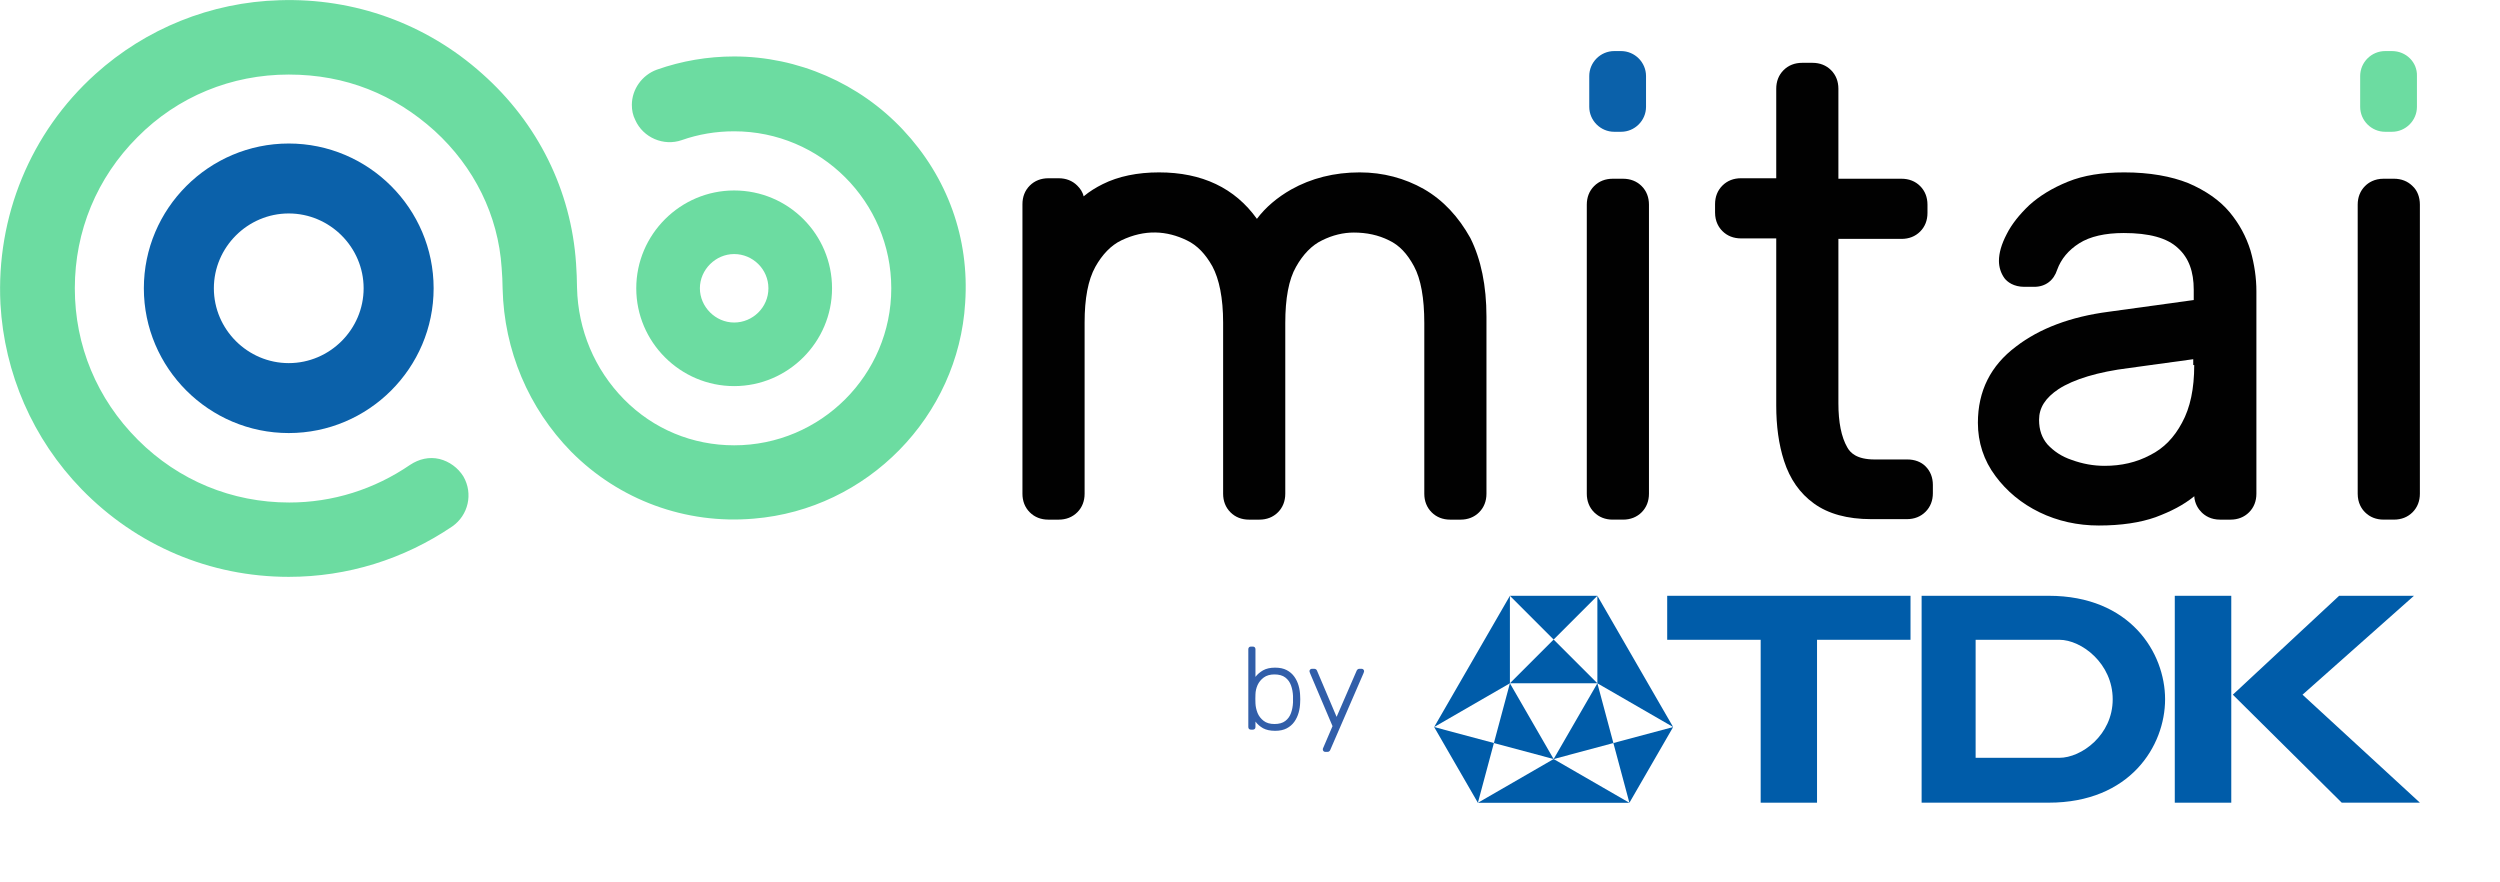
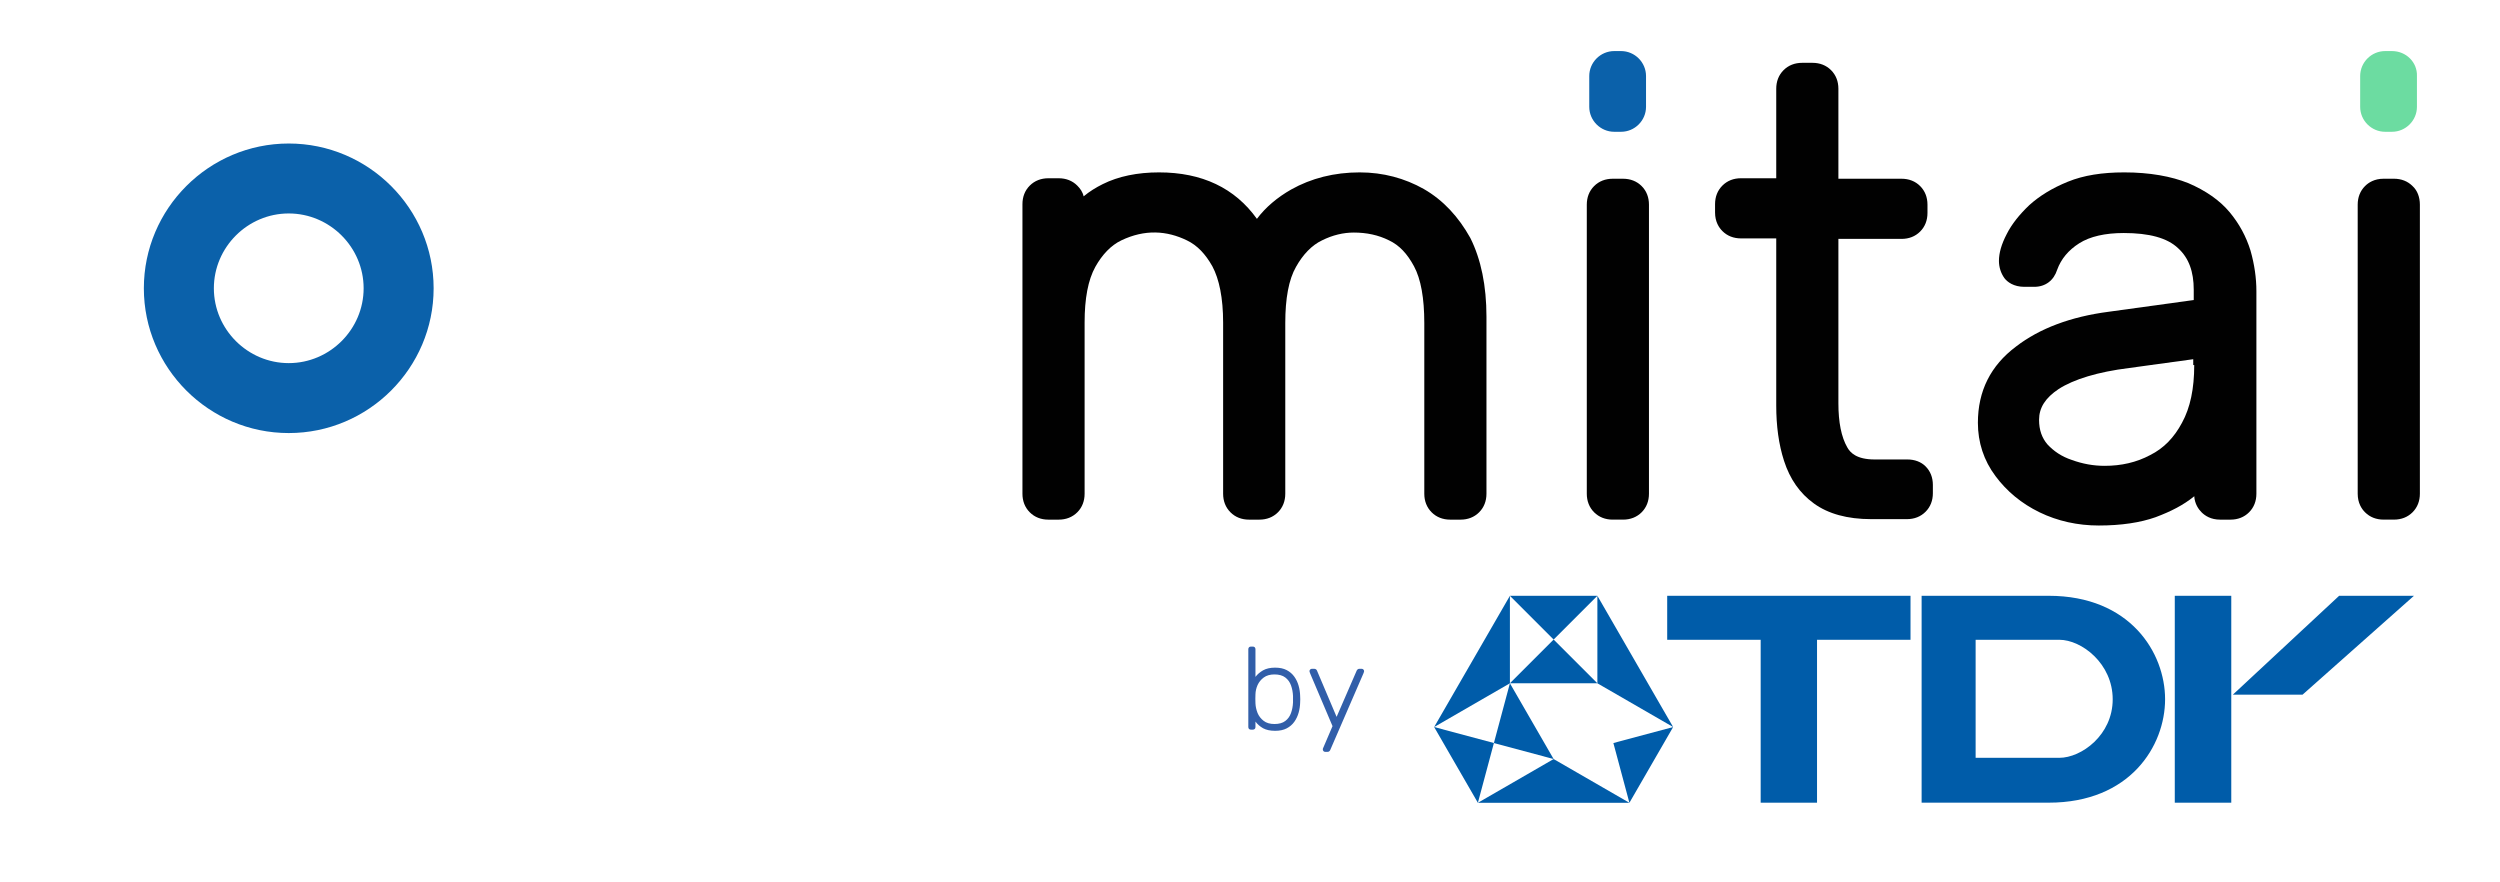
<svg xmlns="http://www.w3.org/2000/svg" width="224" height="79" viewBox="0 0 224 79" fill="none">
  <path d="M139.206 57.304L135.288 53.383H143.125L139.206 57.304Z" fill="#005CA9" />
  <path d="M143.125 61.222L139.206 57.304L135.288 61.222H143.125Z" fill="#005CA9" />
-   <path d="M143.125 61.223L144.559 66.576L139.206 68.011L143.125 61.223Z" fill="#005CA9" />
  <path d="M144.559 66.576L145.994 71.93L149.913 65.142L144.559 66.576Z" fill="#005CA9" />
  <path d="M128.5 65.142L133.853 66.576L132.419 71.93L128.5 65.142Z" fill="#005CA9" />
  <path d="M133.853 66.576L139.206 68.011L135.288 61.222L133.853 66.576Z" fill="#005CA9" />
  <path d="M135.288 53.385L128.5 65.142L135.288 61.222V53.385Z" fill="#005CA9" />
  <path d="M143.125 53.383V61.223L149.913 65.142L143.125 53.383Z" fill="#005CA9" />
  <path d="M139.206 68.011L145.994 71.93H132.419L139.206 68.011Z" fill="#005CA9" />
  <path d="M157.756 57.325V71.921H162.806V57.325H171.182V53.383H149.381V57.325H157.756Z" fill="#005CA9" />
  <path d="M177.016 67.901V57.324H184.511C186.514 57.324 189.298 59.456 189.298 62.658C189.298 65.861 186.495 67.901 184.511 67.901H177.016ZM172.177 53.383V71.919H183.568C190.867 71.919 193.992 66.825 193.992 62.654C193.992 58.484 190.867 53.385 183.568 53.383H172.177Z" fill="#005CA9" />
  <path d="M199.922 53.383H194.86V71.921H199.922V53.383Z" fill="#005CA9" />
-   <path d="M200.061 62.244L209.585 53.383H216.29L206.306 62.244L216.824 71.921H209.821L200.061 62.244Z" fill="#005CA9" />
-   <path d="M80.911 11.632C77.007 7.469 71.482 5.059 65.78 5.059C63.412 5.059 61.087 5.454 58.85 6.243C57.534 6.724 56.614 7.996 56.614 9.398C56.614 9.88 56.701 10.319 56.922 10.757C57.624 12.335 59.465 13.123 61.087 12.554C62.579 12.028 64.158 11.765 65.78 11.765C73.543 11.765 79.858 18.076 79.858 25.833C79.858 33.59 73.543 39.9 65.78 39.9C62.052 39.9 58.544 38.454 55.912 35.781C53.28 33.107 51.79 29.558 51.702 25.789C51.702 25.22 51.658 24.168 51.614 23.598C51.176 17.069 48.193 11.022 43.194 6.595C38.195 2.123 31.748 -0.2 25.038 0.02C18.898 0.195 13.066 2.561 8.548 6.637C2.715 11.895 -0.354 19.433 0.04 27.233C0.392 33.456 2.935 39.328 7.32 43.842C12.232 48.882 18.81 51.686 25.871 51.686C31.134 51.686 36.177 50.109 40.519 47.172C41.965 46.165 42.405 44.236 41.527 42.703C41.045 41.914 40.255 41.344 39.378 41.125C38.457 40.906 37.537 41.125 36.746 41.65C33.545 43.842 29.817 45.025 25.914 45.025C20.783 45.025 16.002 43.053 12.362 39.416C8.678 35.735 6.704 30.959 6.704 25.831C6.704 20.703 8.678 15.927 12.318 12.289C15.914 8.651 20.738 6.68 25.87 6.68C31.002 6.68 35.343 8.477 38.939 11.72C42.491 14.963 44.64 19.301 44.947 23.99C44.991 24.428 45.035 25.436 45.035 25.874C45.166 31.396 47.359 36.567 51.175 40.467C55.473 44.806 61.438 46.997 67.533 46.471C77.707 45.638 85.865 37.312 86.479 27.145C86.873 21.36 84.9 15.882 80.909 11.631H80.911V11.632Z" fill="#6CDCA1" />
+   <path d="M200.061 62.244L209.585 53.383H216.29L206.306 62.244H209.821L200.061 62.244Z" fill="#005CA9" />
  <path d="M25.871 12.859C18.722 12.859 12.889 18.687 12.889 25.831C12.889 32.974 18.722 38.802 25.871 38.802C33.02 38.802 38.853 32.974 38.853 25.831C38.853 18.687 33.02 12.859 25.871 12.859V12.859ZM32.581 25.831C32.581 29.512 29.554 32.535 25.871 32.535C22.188 32.535 19.162 29.512 19.162 25.831C19.162 22.149 22.188 19.126 25.871 19.126C29.554 19.126 32.581 22.149 32.581 25.831Z" fill="#0B61AA" />
-   <path d="M65.78 17.066C60.956 17.066 57.009 21.01 57.009 25.831C57.009 30.651 60.956 34.595 65.78 34.595C70.604 34.595 74.551 30.651 74.551 25.831C74.551 21.01 70.648 17.066 65.78 17.066ZM68.85 25.831C68.85 27.539 67.447 28.898 65.78 28.898C64.113 28.898 62.71 27.496 62.71 25.831C62.71 24.166 64.113 22.763 65.78 22.763C67.447 22.763 68.85 24.122 68.85 25.831V25.831Z" fill="#6CDCA1" />
  <path d="M199.76 18.995C198.882 17.943 197.611 17.067 196.076 16.41C194.541 15.796 192.611 15.446 190.332 15.446C188.358 15.446 186.691 15.708 185.288 16.279C183.885 16.848 182.744 17.549 181.823 18.382C180.946 19.215 180.244 20.091 179.806 20.967C179.324 21.888 179.105 22.676 179.105 23.377C179.105 23.946 179.281 24.473 179.587 24.911C179.85 25.261 180.42 25.7 181.385 25.7H182.262C183.272 25.7 184.017 25.131 184.324 24.166C184.674 23.202 185.333 22.412 186.298 21.799C187.262 21.186 188.621 20.879 190.288 20.879C192.568 20.879 194.191 21.317 195.156 22.238C196.121 23.114 196.559 24.341 196.559 25.963V26.883L188.929 27.935C185.552 28.373 182.744 29.425 180.64 31.047C178.359 32.756 177.219 35.035 177.219 37.883C177.219 39.636 177.746 41.258 178.798 42.66C179.807 44.019 181.122 45.114 182.744 45.903C184.368 46.691 186.166 47.086 188.052 47.086C190.069 47.086 191.779 46.823 193.139 46.341C194.542 45.816 195.638 45.245 196.559 44.501L196.604 44.457C196.647 45.158 196.997 45.64 197.261 45.903C197.568 46.209 198.093 46.56 198.927 46.56H199.848C200.506 46.56 201.077 46.341 201.515 45.903C201.954 45.465 202.173 44.895 202.173 44.238V26.093C202.173 24.91 201.997 23.684 201.647 22.456C201.253 21.184 200.638 20.046 199.761 18.994L199.76 18.995ZM196.603 32.712C196.603 34.816 196.252 36.524 195.506 37.883C194.804 39.198 193.883 40.162 192.655 40.775C191.426 41.432 190.067 41.739 188.576 41.739C187.567 41.739 186.603 41.563 185.638 41.213C184.716 40.907 184.015 40.425 183.445 39.811C182.963 39.242 182.7 38.539 182.7 37.619C182.7 36.523 183.27 35.647 184.454 34.858C185.814 33.981 187.962 33.324 190.77 32.974L196.514 32.185V32.711H196.603V32.712Z" fill="#010101" />
  <path d="M127.574 16.935C125.863 15.971 123.933 15.446 121.829 15.446C119.548 15.446 117.487 15.971 115.689 16.98C114.46 17.681 113.408 18.558 112.619 19.609C110.645 16.848 107.706 15.446 103.848 15.446C101.918 15.446 100.207 15.797 98.804 16.498C98.19 16.804 97.62 17.155 97.093 17.594C97.006 17.199 96.786 16.892 96.523 16.63C96.085 16.191 95.515 15.972 94.856 15.972H93.935C93.278 15.972 92.707 16.191 92.268 16.63C91.83 17.068 91.611 17.637 91.611 18.295V44.238C91.611 44.895 91.83 45.465 92.268 45.903C92.706 46.341 93.276 46.56 93.935 46.56H94.856C95.514 46.56 96.084 46.341 96.523 45.903C96.962 45.465 97.181 44.895 97.181 44.238V28.9C97.181 26.753 97.488 25.088 98.145 23.904C98.759 22.808 99.549 21.976 100.47 21.538C102.575 20.53 104.549 20.661 106.347 21.538C107.268 21.976 108.013 22.764 108.627 23.86C109.241 25 109.592 26.708 109.592 28.9V44.238C109.592 44.895 109.811 45.465 110.25 45.903C110.688 46.341 111.258 46.56 111.916 46.56H112.838C113.495 46.56 114.066 46.341 114.504 45.903C114.942 45.465 115.161 44.895 115.161 44.238V28.944C115.161 26.753 115.469 25.043 116.127 23.904C116.74 22.808 117.53 21.976 118.451 21.538C119.417 21.056 120.38 20.837 121.302 20.837C122.442 20.837 123.494 21.056 124.46 21.538C125.381 21.976 126.082 22.721 126.696 23.86C127.31 25 127.617 26.708 127.617 28.944V44.238C127.617 44.895 127.837 45.465 128.275 45.903C128.713 46.341 129.284 46.56 129.942 46.56H130.863C131.521 46.56 132.091 46.341 132.529 45.903C132.967 45.465 133.187 44.895 133.187 44.238V28.373C133.187 25.613 132.705 23.246 131.74 21.319C130.687 19.434 129.328 17.944 127.574 16.936V16.935Z" fill="#010101" />
  <path d="M145.423 16.015H144.501C143.844 16.015 143.273 16.234 142.834 16.672C142.396 17.11 142.177 17.68 142.177 18.337V44.237C142.177 44.894 142.396 45.463 142.834 45.902C143.273 46.34 143.844 46.559 144.501 46.559H145.423C146.08 46.559 146.651 46.34 147.09 45.902C147.528 45.463 147.747 44.894 147.747 44.237V18.337C147.747 17.68 147.528 17.11 147.09 16.672C146.651 16.234 146.08 16.015 145.423 16.015Z" fill="#010101" />
  <path d="M170.903 41.168H167.965C166.342 41.168 165.772 40.554 165.509 40.072C164.984 39.152 164.72 37.837 164.72 36.129V21.405H170.378C171.035 21.405 171.606 21.186 172.045 20.747C172.483 20.309 172.702 19.74 172.702 19.082V18.337C172.702 17.68 172.483 17.111 172.045 16.672C171.606 16.234 171.035 16.015 170.378 16.015H164.72V7.951C164.72 7.294 164.501 6.725 164.063 6.286C163.624 5.848 163.054 5.629 162.397 5.629H161.474C160.817 5.629 160.247 5.848 159.808 6.286C159.37 6.725 159.151 7.294 159.151 7.951V15.971H155.993C155.335 15.971 154.765 16.19 154.327 16.629C153.888 17.067 153.669 17.636 153.669 18.294V19.038C153.669 19.872 154.02 20.397 154.327 20.704C154.765 21.142 155.335 21.361 155.993 21.361H159.151V36.349C159.151 38.146 159.37 39.811 159.852 41.3C160.378 42.922 161.255 44.192 162.528 45.112C163.8 46.033 165.511 46.515 167.659 46.515H170.86C171.518 46.515 172.089 46.295 172.527 45.857C172.966 45.419 173.185 44.85 173.185 44.192V43.447C173.185 42.79 172.966 42.221 172.527 41.782C172.133 41.388 171.562 41.168 170.904 41.168H170.903V41.168Z" fill="#010101" />
  <path d="M216.163 16.671C215.725 16.233 215.154 16.014 214.496 16.014H213.575C212.741 16.014 212.215 16.365 211.908 16.671C211.47 17.11 211.25 17.679 211.25 18.336V44.236C211.25 45.069 211.601 45.594 211.908 45.901C212.346 46.339 212.917 46.558 213.575 46.558H214.496C215.154 46.558 215.725 46.339 216.163 45.901C216.601 45.462 216.821 44.893 216.821 44.236V18.337C216.821 17.68 216.601 17.066 216.163 16.672V16.671Z" fill="#010101" />
  <path d="M214.321 4.576H213.708C212.479 4.576 211.471 5.584 211.471 6.812V9.573C211.471 10.799 212.48 11.808 213.708 11.808H214.321C215.549 11.808 216.558 10.8 216.558 9.573V6.812C216.601 5.585 215.592 4.576 214.321 4.576V4.576Z" fill="#6CDCA1" />
  <path d="M145.247 4.576H144.634C143.406 4.576 142.397 5.584 142.397 6.812V9.573C142.397 10.799 143.407 11.808 144.634 11.808H145.247C146.476 11.808 147.484 10.8 147.484 9.573V6.812C147.484 5.585 146.475 4.576 145.247 4.576V4.576Z" fill="#0B61AA" />
  <path d="M114.25 65.481C113.816 65.481 113.457 65.404 113.17 65.25C112.891 65.089 112.663 64.891 112.489 64.653V65.145C112.489 65.215 112.468 65.271 112.426 65.312C112.384 65.354 112.328 65.376 112.258 65.376H112.08C112.01 65.376 111.954 65.355 111.912 65.312C111.871 65.271 111.849 65.215 111.849 65.145V58.165C111.849 58.095 111.87 58.039 111.912 57.998C111.954 57.956 112.01 57.934 112.08 57.934H112.258C112.328 57.934 112.384 57.955 112.426 57.998C112.467 58.039 112.489 58.095 112.489 58.165V60.648C112.663 60.418 112.891 60.223 113.17 60.062C113.457 59.901 113.816 59.821 114.25 59.821C114.662 59.821 115.008 59.894 115.288 60.041C115.567 60.187 115.795 60.384 115.969 60.628C116.143 60.872 116.273 61.145 116.357 61.445C116.441 61.745 116.486 62.05 116.493 62.357C116.5 62.462 116.503 62.56 116.503 62.651C116.503 62.742 116.5 62.84 116.493 62.945C116.486 63.253 116.441 63.557 116.357 63.857C116.272 64.157 116.143 64.43 115.969 64.675C115.795 64.919 115.567 65.115 115.288 65.261C115.008 65.408 114.662 65.482 114.25 65.482V65.481ZM114.187 64.872C114.6 64.872 114.924 64.781 115.162 64.6C115.4 64.418 115.571 64.18 115.675 63.887C115.78 63.593 115.838 63.28 115.854 62.944C115.861 62.749 115.861 62.553 115.854 62.357C115.84 62.022 115.78 61.707 115.675 61.414C115.571 61.12 115.399 60.883 115.162 60.702C114.926 60.52 114.6 60.429 114.187 60.429C113.803 60.429 113.485 60.52 113.235 60.702C112.99 60.883 112.804 61.11 112.678 61.383C112.56 61.655 112.496 61.931 112.489 62.211C112.482 62.316 112.479 62.452 112.479 62.619C112.479 62.786 112.482 62.923 112.489 63.027C112.502 63.314 112.566 63.6 112.678 63.886C112.796 64.166 112.978 64.399 113.223 64.588C113.467 64.777 113.789 64.871 114.187 64.871V64.872ZM118.734 67.367C118.678 67.367 118.629 67.346 118.588 67.304C118.546 67.261 118.524 67.213 118.524 67.157C118.524 67.129 118.527 67.098 118.535 67.063C118.548 67.034 118.566 66.996 118.587 66.947L119.394 65.061L117.392 60.345C117.351 60.24 117.329 60.171 117.329 60.135C117.329 60.079 117.35 60.031 117.392 59.989C117.435 59.947 117.483 59.925 117.539 59.925H117.759C117.828 59.925 117.881 59.943 117.916 59.977C117.957 60.005 117.985 60.041 118 60.082L119.76 64.232L121.562 60.082C121.583 60.041 121.611 60.005 121.646 59.977C121.682 59.942 121.734 59.925 121.803 59.925H122.013C122.069 59.925 122.118 59.946 122.16 59.989C122.201 60.031 122.223 60.079 122.223 60.135C122.223 60.171 122.202 60.24 122.16 60.345L119.184 67.21C119.163 67.252 119.135 67.287 119.1 67.315C119.064 67.35 119.013 67.367 118.943 67.367H118.734V67.367Z" fill="#315EA9" />
</svg>